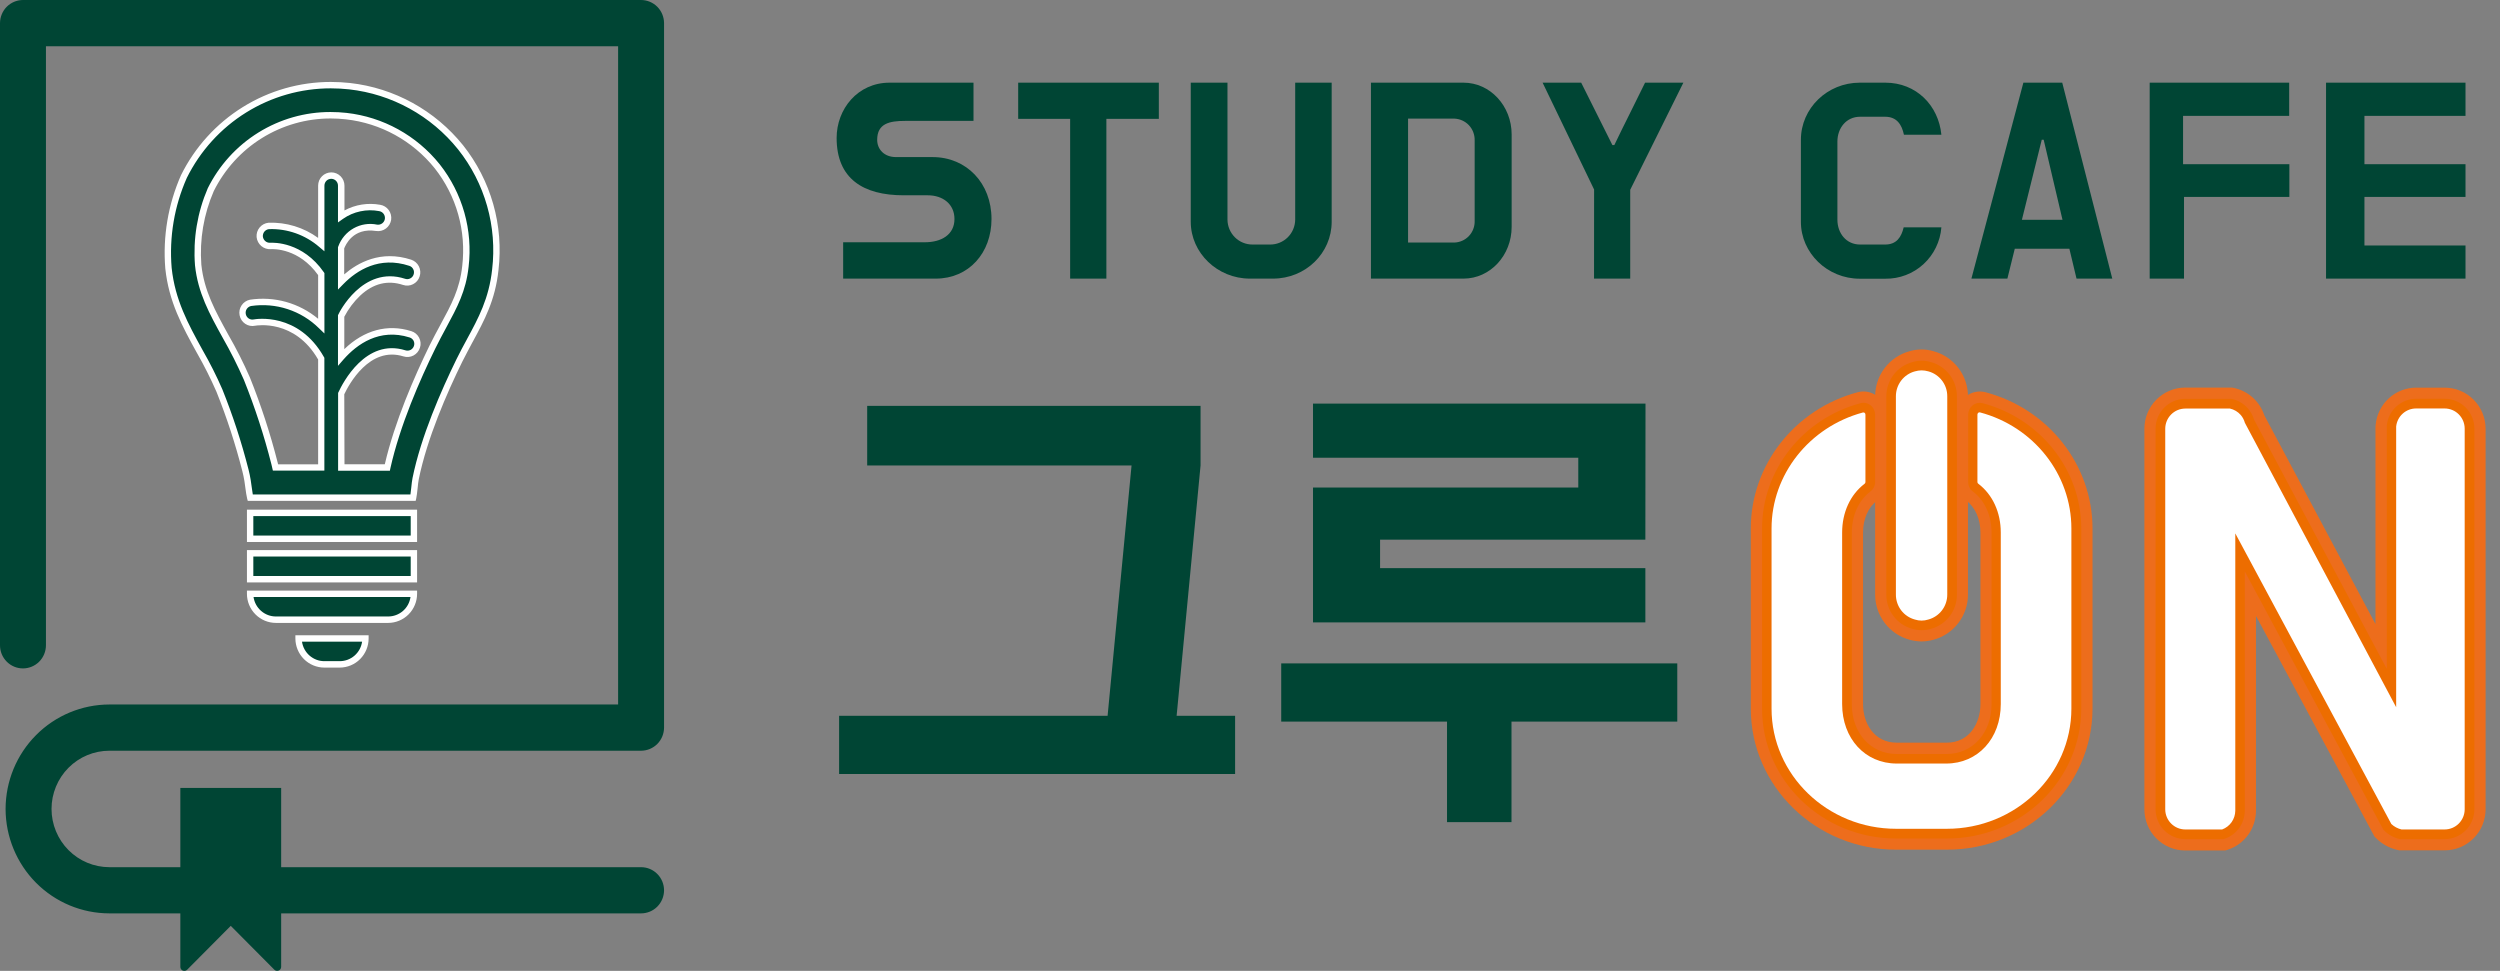
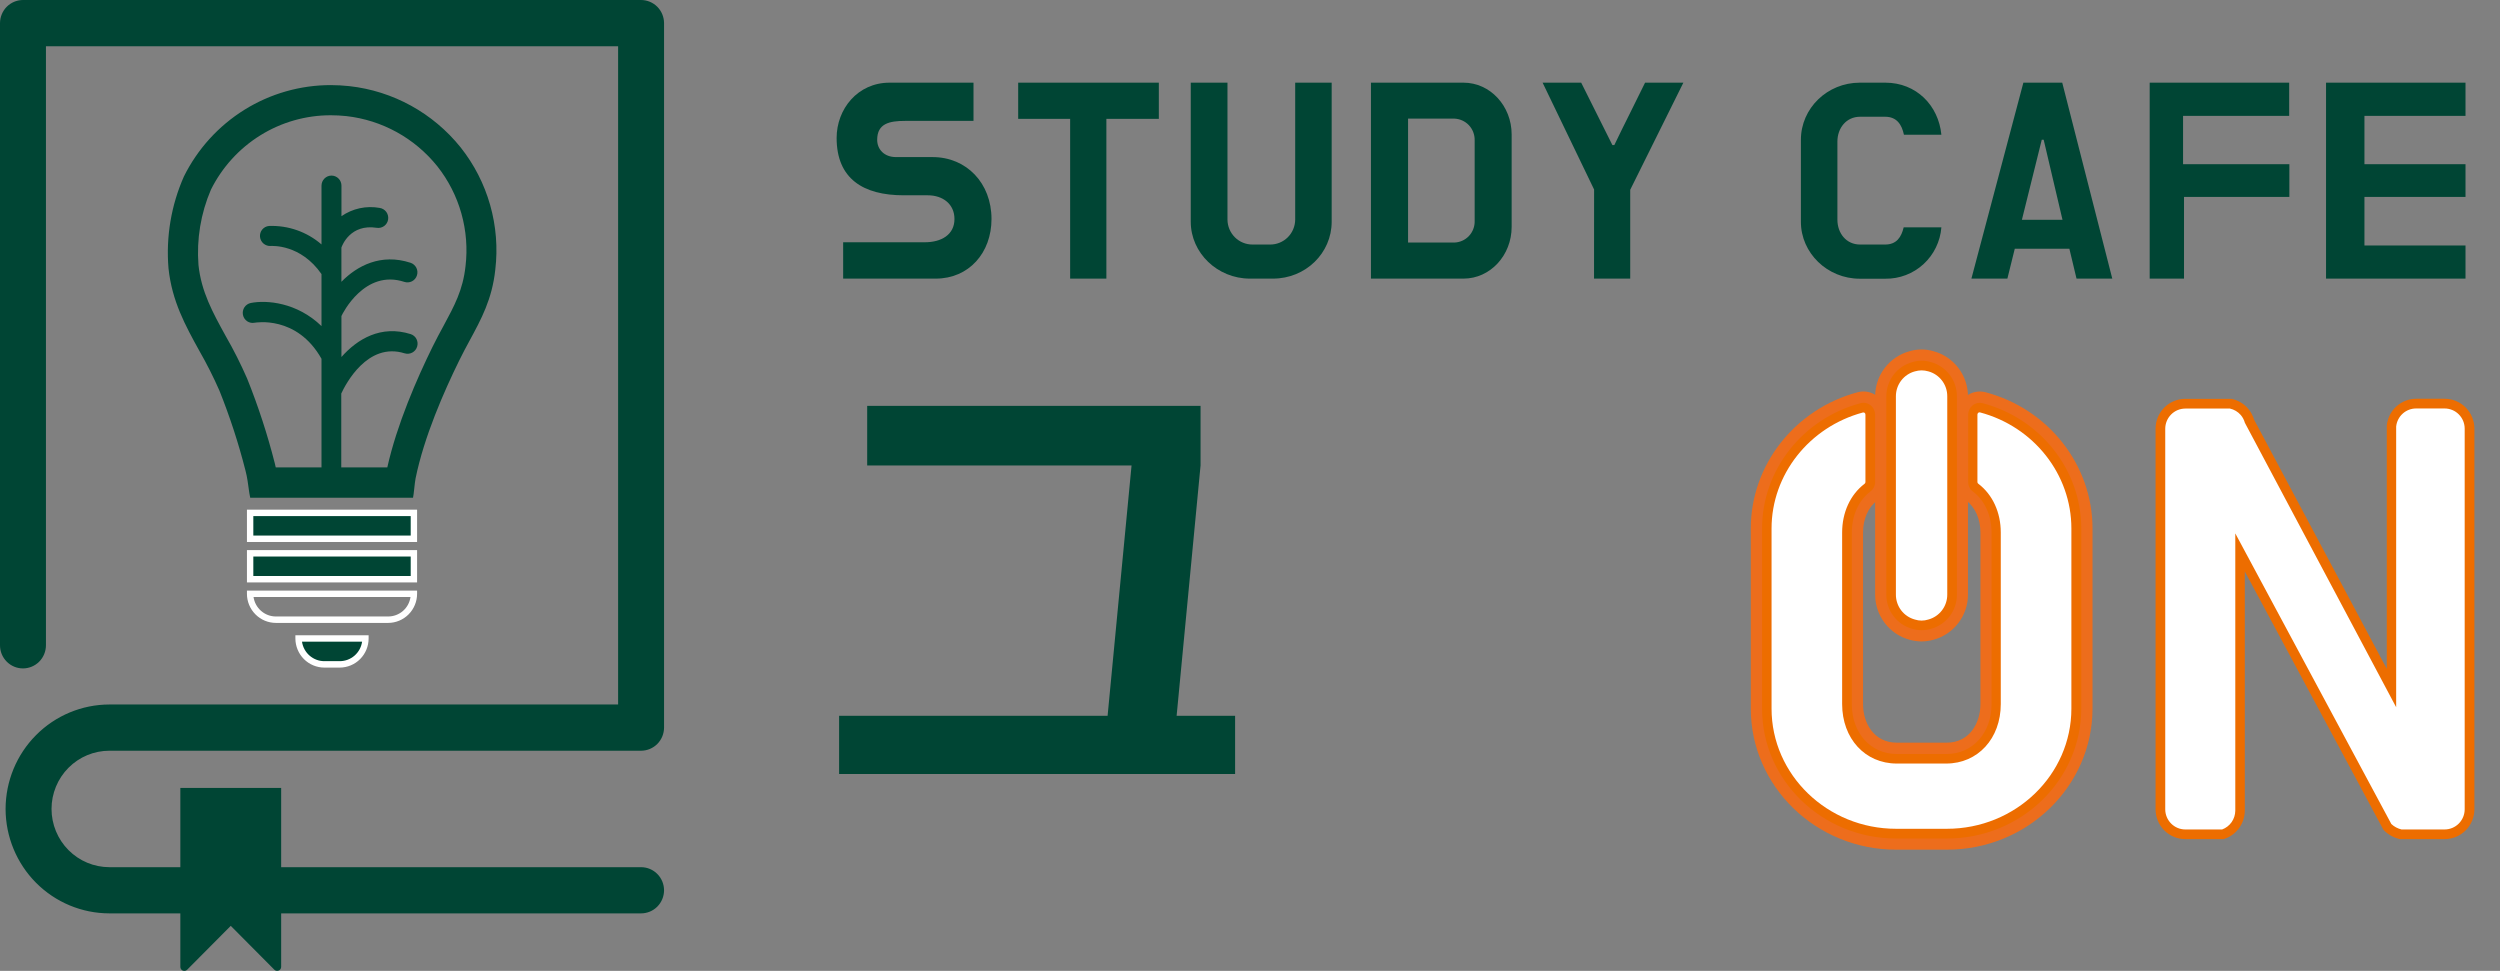
<svg xmlns="http://www.w3.org/2000/svg" width="103" height="40" viewBox="0 0 103 40" fill="none">
  <rect x="0" y="0" width="103" height="40" fill="#808080" stroke="none" />
  <g clip-path="url(#clip0_6268_16669)">
    <path d="M26.412 37.301H4.506C3.46 37.301 2.456 36.883 1.716 36.138C0.976 35.393 0.56 34.383 0.56 33.33C0.56 32.277 0.976 31.267 1.716 30.523C2.456 29.778 3.46 29.36 4.506 29.36H25.795V1.574H1.564V26.587C1.564 26.752 1.499 26.91 1.383 27.026C1.268 27.143 1.111 27.208 0.947 27.208C0.866 27.208 0.786 27.192 0.711 27.161C0.636 27.13 0.567 27.084 0.51 27.027C0.453 26.969 0.407 26.901 0.376 26.825C0.345 26.75 0.329 26.669 0.329 26.587V0.952C0.329 0.871 0.345 0.79 0.376 0.714C0.407 0.639 0.453 0.57 0.51 0.513C0.567 0.455 0.636 0.409 0.711 0.378C0.786 0.347 0.866 0.331 0.947 0.331H26.412C26.493 0.331 26.573 0.347 26.648 0.378C26.723 0.409 26.791 0.455 26.849 0.513C26.906 0.57 26.952 0.639 26.983 0.714C27.014 0.79 27.03 0.871 27.03 0.952V29.978C27.03 30.06 27.014 30.14 26.983 30.216C26.952 30.291 26.906 30.36 26.849 30.418C26.791 30.475 26.723 30.521 26.648 30.552C26.573 30.583 26.493 30.599 26.412 30.599H4.506C3.787 30.6 3.098 30.888 2.589 31.4C2.081 31.912 1.795 32.605 1.794 33.329C1.794 33.688 1.863 34.043 1.999 34.375C2.135 34.707 2.335 35.009 2.587 35.263C2.839 35.517 3.138 35.719 3.467 35.856C3.796 35.994 4.149 36.066 4.506 36.066H26.412C26.493 36.066 26.573 36.082 26.648 36.113C26.723 36.144 26.791 36.19 26.849 36.247C26.906 36.305 26.952 36.373 26.983 36.449C27.014 36.524 27.03 36.605 27.03 36.687C27.028 36.85 26.962 37.007 26.847 37.122C26.731 37.237 26.575 37.301 26.412 37.301Z" fill="#004534" />
    <path d="M26.412 37.631H4.506C3.372 37.63 2.286 37.176 1.484 36.37C0.683 35.563 0.232 34.47 0.23 33.329C0.232 32.188 0.682 31.094 1.484 30.288C2.286 29.481 3.372 29.027 4.506 29.025H25.466V1.905H1.893V26.587C1.892 26.84 1.793 27.081 1.615 27.26C1.438 27.438 1.198 27.538 0.947 27.539C0.696 27.539 0.455 27.439 0.278 27.26C0.1 27.082 0 26.84 0 26.587V0.952C0.001 0.7 0.101 0.458 0.278 0.279C0.456 0.101 0.696 0.001 0.947 0H26.412C26.663 0.001 26.903 0.101 27.081 0.279C27.258 0.458 27.358 0.7 27.359 0.952V29.978C27.358 30.23 27.258 30.472 27.081 30.651C26.903 30.829 26.663 30.929 26.412 30.93H4.506C3.874 30.93 3.268 31.183 2.821 31.633C2.374 32.083 2.123 32.693 2.123 33.329C2.124 33.965 2.375 34.575 2.822 35.024C3.268 35.474 3.874 35.727 4.506 35.728H26.412C26.663 35.728 26.904 35.828 27.081 36.007C27.259 36.185 27.358 36.427 27.359 36.68C27.358 36.932 27.259 37.174 27.081 37.353C26.904 37.531 26.663 37.631 26.412 37.631ZM4.506 29.691C3.547 29.692 2.627 30.076 1.949 30.759C1.27 31.442 0.889 32.367 0.888 33.333C0.889 34.298 1.27 35.224 1.949 35.906C2.627 36.589 3.547 36.973 4.506 36.974H26.412C26.488 36.974 26.562 36.943 26.616 36.889C26.67 36.834 26.701 36.761 26.701 36.684C26.701 36.607 26.67 36.533 26.616 36.479C26.562 36.425 26.488 36.394 26.412 36.394H4.506C3.7 36.393 2.927 36.07 2.357 35.496C1.786 34.922 1.466 34.144 1.465 33.333C1.466 32.521 1.786 31.743 2.357 31.169C2.927 30.596 3.7 30.273 4.506 30.272H26.412C26.488 30.272 26.562 30.241 26.616 30.187C26.67 30.133 26.701 30.059 26.701 29.982V0.952C26.701 0.875 26.67 0.801 26.616 0.747C26.562 0.693 26.488 0.662 26.412 0.662H0.947C0.87 0.662 0.797 0.693 0.743 0.747C0.689 0.801 0.658 0.875 0.658 0.952V26.587C0.658 26.664 0.689 26.738 0.743 26.792C0.797 26.847 0.87 26.877 0.947 26.877C1.023 26.877 1.096 26.846 1.15 26.792C1.204 26.738 1.235 26.664 1.235 26.587V1.243H26.124V29.687L4.506 29.691Z" fill="#004534" />
    <path d="M11.584 39.835V32.462H7.43V39.835C7.43 39.868 7.44 39.9 7.458 39.928C7.476 39.955 7.502 39.976 7.532 39.989C7.562 40.001 7.595 40.004 7.627 39.998C7.659 39.991 7.688 39.975 7.711 39.952L9.507 38.145L11.303 39.952C11.326 39.975 11.356 39.99 11.387 39.996C11.419 40.003 11.452 40 11.482 39.987C11.512 39.975 11.537 39.954 11.556 39.927C11.574 39.9 11.583 39.868 11.584 39.835Z" fill="#004534" />
    <path d="M17.052 21.131H10.305V22.198H17.052V21.131Z" fill="#004534" />
    <path d="M17.184 22.33H10.174V20.998H17.184V22.33ZM10.437 22.065H16.921V21.263H10.437V22.065Z" fill="white" />
    <path d="M17.052 22.796H10.305V23.863H17.052V22.796Z" fill="#004534" />
    <path d="M17.184 23.996H10.174V22.664H17.184V23.996ZM10.437 23.731H16.921V22.929H10.437V23.731Z" fill="white" />
-     <path d="M11.367 25.531H15.992C16.273 25.531 16.543 25.419 16.742 25.218C16.941 25.018 17.052 24.747 17.052 24.464H10.305C10.305 24.605 10.333 24.743 10.386 24.873C10.439 25.002 10.518 25.12 10.616 25.219C10.715 25.318 10.832 25.397 10.96 25.45C11.089 25.504 11.227 25.531 11.367 25.531Z" fill="#004534" />
    <path d="M15.992 25.664H11.367C11.05 25.663 10.747 25.537 10.524 25.312C10.3 25.087 10.174 24.783 10.174 24.465V24.332H17.184V24.465C17.184 24.782 17.058 25.087 16.834 25.312C16.611 25.537 16.308 25.663 15.992 25.664ZM10.446 24.597C10.478 24.82 10.589 25.023 10.758 25.17C10.927 25.318 11.143 25.399 11.367 25.399H15.992C16.216 25.399 16.432 25.318 16.602 25.171C16.771 25.024 16.881 24.82 16.913 24.597H10.446Z" fill="white" />
    <path d="M13.362 27.372H13.996C14.277 27.372 14.547 27.259 14.745 27.059C14.944 26.859 15.056 26.588 15.056 26.305H12.302C12.302 26.588 12.413 26.859 12.612 27.059C12.811 27.259 13.081 27.372 13.362 27.372Z" fill="#004534" />
    <path d="M13.996 27.505H13.362C13.046 27.504 12.743 27.377 12.52 27.153C12.297 26.928 12.171 26.623 12.17 26.306V26.173H15.187V26.306C15.187 26.623 15.061 26.928 14.838 27.153C14.615 27.378 14.312 27.504 13.996 27.505ZM12.442 26.438C12.475 26.661 12.585 26.864 12.754 27.011C12.924 27.159 13.139 27.24 13.363 27.24H13.997C14.221 27.24 14.437 27.159 14.606 27.012C14.775 26.865 14.886 26.661 14.918 26.438H12.442Z" fill="white" />
    <path d="M18.977 6.071C17.84 4.656 16.193 3.749 14.396 3.549C14.141 3.521 13.884 3.507 13.628 3.506C12.371 3.506 11.139 3.858 10.07 4.523C9.002 5.188 8.138 6.14 7.577 7.271C7.052 8.458 6.834 9.758 6.942 11.053C7.084 12.406 7.634 13.406 8.218 14.463C8.52 14.991 8.794 15.534 9.039 16.091C9.469 17.163 9.828 18.263 10.113 19.384L10.162 19.594C10.214 19.822 10.262 20.325 10.309 20.507H17.017C17.051 20.358 17.084 19.897 17.121 19.713C17.471 17.993 18.298 16.116 18.923 14.846C19.064 14.556 19.212 14.284 19.354 14.021C19.825 13.152 20.275 12.33 20.406 11.11C20.512 10.216 20.439 9.311 20.194 8.446C19.949 7.581 19.535 6.774 18.977 6.071ZM19.179 10.968C19.073 11.95 18.719 12.601 18.272 13.428C18.123 13.701 17.971 13.983 17.818 14.294C17.18 15.592 16.352 17.485 15.957 19.257H14.06V16.214C14.238 15.829 15.143 14.078 16.67 14.557C16.774 14.589 16.887 14.579 16.983 14.528C17.08 14.477 17.153 14.389 17.185 14.284C17.218 14.181 17.209 14.068 17.16 13.97C17.111 13.873 17.025 13.8 16.922 13.766C15.697 13.38 14.722 13.968 14.067 14.709V13.018L14.075 13.005C14.112 12.925 15.022 11.076 16.659 11.614C16.71 11.631 16.765 11.637 16.819 11.633C16.872 11.629 16.925 11.614 16.973 11.59C17.021 11.565 17.064 11.531 17.099 11.49C17.134 11.448 17.161 11.401 17.177 11.349C17.194 11.297 17.201 11.243 17.197 11.188C17.193 11.134 17.178 11.081 17.154 11.033C17.129 10.984 17.095 10.941 17.054 10.906C17.013 10.87 16.966 10.843 16.914 10.826C15.693 10.429 14.714 10.948 14.066 11.61V10.21C14.066 10.207 14.066 10.203 14.066 10.2C14.1 10.1 14.44 9.217 15.523 9.386C15.576 9.395 15.631 9.392 15.683 9.379C15.736 9.366 15.785 9.343 15.829 9.311C15.872 9.279 15.909 9.238 15.937 9.192C15.965 9.145 15.983 9.093 15.991 9.04C16.007 8.931 15.98 8.82 15.916 8.732C15.851 8.643 15.754 8.584 15.646 8.567C15.374 8.517 15.095 8.521 14.824 8.579C14.553 8.637 14.296 8.749 14.068 8.907V7.649C14.068 7.594 14.058 7.54 14.037 7.49C14.017 7.44 13.987 7.394 13.948 7.356C13.91 7.317 13.865 7.287 13.815 7.266C13.765 7.245 13.712 7.234 13.658 7.234C13.549 7.234 13.444 7.278 13.367 7.356C13.29 7.433 13.246 7.539 13.246 7.649V10.071C12.646 9.551 11.872 9.28 11.081 9.31C10.973 9.32 10.874 9.372 10.804 9.456C10.735 9.54 10.702 9.648 10.712 9.757C10.723 9.866 10.775 9.966 10.858 10.036C10.941 10.106 11.048 10.142 11.156 10.134C11.206 10.134 12.385 10.052 13.246 11.292V13.435C12.231 12.451 10.972 12.355 10.332 12.483C10.278 12.494 10.228 12.515 10.183 12.546C10.138 12.576 10.1 12.615 10.07 12.66C10.04 12.706 10.019 12.756 10.009 12.81C9.998 12.863 9.999 12.918 10.009 12.972C10.02 13.025 10.04 13.076 10.07 13.121C10.1 13.167 10.139 13.206 10.184 13.236C10.229 13.266 10.279 13.287 10.332 13.297C10.386 13.307 10.44 13.307 10.493 13.296C10.51 13.296 12.226 12.972 13.246 14.782V19.258H11.361L11.323 19.094C11.021 17.904 10.64 16.737 10.183 15.599C9.922 15.001 9.629 14.419 9.304 13.854C8.762 12.87 8.293 12.019 8.177 10.916C8.095 9.856 8.271 8.792 8.69 7.815C9.149 6.893 9.854 6.117 10.727 5.575C11.599 5.033 12.605 4.747 13.63 4.749C13.843 4.749 14.056 4.761 14.268 4.783C15.74 4.948 17.088 5.691 18.018 6.851C18.473 7.426 18.81 8.087 19.009 8.794C19.208 9.502 19.266 10.242 19.179 10.972V10.968Z" fill="#004534" />
-     <path d="M17.125 20.636H10.208L10.181 20.536C10.156 20.437 10.131 20.264 10.106 20.078C10.081 19.893 10.059 19.728 10.033 19.62L9.984 19.41C9.7 18.297 9.344 17.204 8.917 16.138C8.679 15.595 8.413 15.065 8.119 14.55L8.102 14.52C7.513 13.449 6.955 12.439 6.81 11.059C6.703 9.743 6.926 8.421 7.459 7.214C8.031 6.061 8.911 5.091 10.001 4.413C11.09 3.735 12.346 3.376 13.627 3.376C13.891 3.376 14.154 3.391 14.416 3.419C16.247 3.624 17.922 4.547 19.081 5.988C19.649 6.703 20.07 7.526 20.321 8.407C20.571 9.288 20.645 10.21 20.538 11.12C20.406 12.373 19.951 13.206 19.474 14.087L19.463 14.106C19.332 14.361 19.182 14.626 19.044 14.906C18.418 16.181 17.597 18.055 17.254 19.742C17.236 19.824 17.219 19.979 17.204 20.13C17.188 20.281 17.168 20.45 17.15 20.527L17.125 20.636ZM10.417 20.371H16.91C16.921 20.294 16.931 20.197 16.942 20.106C16.959 19.942 16.976 19.788 16.996 19.695C17.346 17.974 18.18 16.083 18.808 14.798C18.948 14.512 19.092 14.245 19.233 13.986L19.242 13.968C19.708 13.11 20.146 12.3 20.276 11.1C20.38 10.223 20.31 9.335 20.069 8.486C19.828 7.637 19.422 6.845 18.874 6.156C17.759 4.767 16.145 3.878 14.382 3.681C14.132 3.654 13.88 3.64 13.627 3.64C12.395 3.639 11.188 3.984 10.14 4.636C9.092 5.288 8.246 6.222 7.696 7.331C7.181 8.494 6.967 9.768 7.072 11.037C7.212 12.36 7.756 13.351 8.332 14.397L8.349 14.428C8.648 14.949 8.919 15.486 9.159 16.037C9.593 17.116 9.954 18.224 10.241 19.352L10.289 19.561C10.317 19.68 10.343 19.865 10.367 20.044C10.384 20.16 10.4 20.279 10.415 20.371H10.417ZM16.063 19.393H13.93V16.189L13.943 16.162C14.117 15.784 15.069 13.919 16.705 14.434C16.776 14.456 16.853 14.449 16.919 14.414C16.984 14.379 17.034 14.32 17.056 14.248C17.067 14.213 17.072 14.176 17.068 14.139C17.065 14.102 17.054 14.067 17.037 14.034C17 13.97 16.942 13.923 16.872 13.902C15.632 13.513 14.71 14.18 14.155 14.808L13.925 15.073V12.985L13.948 12.942C13.948 12.928 14.931 10.912 16.689 11.486C16.724 11.498 16.761 11.503 16.797 11.5C16.834 11.498 16.87 11.488 16.902 11.471C16.936 11.454 16.965 11.431 16.989 11.403C17.013 11.375 17.031 11.342 17.042 11.306C17.054 11.271 17.058 11.235 17.056 11.198C17.053 11.161 17.043 11.125 17.026 11.092C17.009 11.059 16.987 11.03 16.959 11.005C16.931 10.981 16.898 10.963 16.863 10.952C15.628 10.544 14.706 11.134 14.15 11.701L13.925 11.93V10.183L13.935 10.159C14.049 9.84 14.274 9.572 14.568 9.406C14.863 9.24 15.207 9.186 15.537 9.255C15.611 9.266 15.685 9.247 15.745 9.203C15.805 9.159 15.845 9.093 15.857 9.02C15.867 8.946 15.849 8.87 15.805 8.81C15.761 8.75 15.695 8.71 15.621 8.698C15.365 8.649 15.101 8.652 14.845 8.707C14.59 8.761 14.347 8.866 14.133 9.016L13.925 9.164V7.648C13.925 7.612 13.918 7.575 13.904 7.541C13.89 7.507 13.869 7.475 13.843 7.449C13.818 7.423 13.787 7.402 13.753 7.388C13.719 7.374 13.682 7.367 13.646 7.367C13.572 7.367 13.5 7.396 13.448 7.449C13.395 7.502 13.366 7.574 13.366 7.648V10.354L13.15 10.172C12.577 9.676 11.839 9.415 11.084 9.44C11.01 9.447 10.942 9.484 10.894 9.541C10.847 9.598 10.824 9.672 10.83 9.746C10.838 9.82 10.875 9.888 10.932 9.936C10.989 9.984 11.062 10.007 11.136 10.002C11.268 9.994 12.467 9.957 13.342 11.216L13.366 11.251V13.74L13.143 13.525C12.779 13.165 12.337 12.895 11.851 12.736C11.366 12.577 10.851 12.533 10.346 12.607C10.273 12.623 10.209 12.666 10.167 12.728C10.126 12.79 10.112 12.866 10.126 12.94C10.133 12.976 10.148 13.011 10.168 13.042C10.188 13.073 10.215 13.1 10.246 13.121C10.276 13.141 10.31 13.155 10.346 13.162C10.381 13.169 10.418 13.168 10.454 13.161C10.533 13.146 12.295 12.846 13.347 14.712L13.364 14.742V19.39H11.243L11.181 19.125C10.881 17.943 10.503 16.783 10.049 15.651C9.789 15.059 9.498 14.48 9.177 13.919C8.625 12.921 8.152 12.059 8.034 10.932C7.949 9.846 8.13 8.755 8.56 7.756C9.029 6.811 9.751 6.016 10.645 5.461C11.539 4.906 12.568 4.613 13.618 4.615C13.838 4.615 14.057 4.627 14.276 4.651C15.783 4.82 17.163 5.581 18.115 6.768C18.581 7.358 18.926 8.034 19.131 8.758C19.335 9.482 19.395 10.24 19.307 10.988C19.198 11.995 18.838 12.656 18.386 13.494C18.233 13.777 18.084 14.054 17.935 14.357C17.308 15.633 16.478 17.524 16.084 19.291L16.063 19.393ZM14.193 19.128H15.854C16.262 17.365 17.08 15.502 17.695 14.239C17.848 13.931 17.998 13.652 18.152 13.368C18.593 12.555 18.941 11.913 19.044 10.957C19.128 10.244 19.072 9.521 18.877 8.83C18.682 8.139 18.353 7.494 17.909 6.932C17 5.801 15.684 5.076 14.247 4.916C14.04 4.893 13.832 4.881 13.623 4.881C12.623 4.88 11.642 5.16 10.791 5.689C9.94 6.218 9.253 6.976 8.806 7.876C8.393 8.829 8.218 9.869 8.295 10.905C8.408 11.979 8.871 12.819 9.407 13.791C9.735 14.361 10.032 14.949 10.296 15.552C10.756 16.697 11.139 17.872 11.443 19.069L11.457 19.131H13.107V14.812C12.144 13.141 10.576 13.408 10.509 13.42C10.44 13.435 10.368 13.436 10.299 13.422C10.23 13.409 10.164 13.382 10.105 13.342C10.045 13.302 9.993 13.251 9.953 13.191C9.913 13.13 9.886 13.062 9.872 12.991C9.858 12.921 9.858 12.848 9.871 12.778C9.885 12.708 9.913 12.641 9.953 12.581C9.992 12.521 10.043 12.47 10.102 12.43C10.162 12.39 10.228 12.362 10.298 12.348C10.795 12.273 11.302 12.304 11.786 12.439C12.27 12.575 12.72 12.812 13.107 13.134V11.334C12.317 10.227 11.274 10.258 11.157 10.266C11.015 10.275 10.874 10.229 10.765 10.136C10.656 10.043 10.587 9.912 10.572 9.769C10.56 9.625 10.604 9.483 10.696 9.372C10.788 9.261 10.919 9.191 11.061 9.177C11.793 9.15 12.513 9.37 13.107 9.802V7.648C13.107 7.577 13.121 7.506 13.148 7.439C13.175 7.373 13.215 7.313 13.266 7.262C13.316 7.211 13.376 7.171 13.442 7.144C13.508 7.116 13.578 7.102 13.65 7.102C13.794 7.102 13.931 7.16 14.033 7.262C14.135 7.365 14.192 7.504 14.192 7.648V8.67C14.641 8.428 15.159 8.346 15.661 8.437C15.803 8.459 15.93 8.537 16.015 8.654C16.1 8.771 16.136 8.916 16.115 9.059C16.092 9.202 16.015 9.33 15.899 9.416C15.783 9.502 15.639 9.538 15.496 9.517C14.535 9.366 14.23 10.113 14.181 10.235V11.305C14.738 10.825 15.692 10.29 16.943 10.7C17.08 10.746 17.193 10.844 17.258 10.973C17.29 11.037 17.31 11.107 17.315 11.178C17.321 11.25 17.312 11.322 17.289 11.39C17.267 11.459 17.232 11.522 17.186 11.577C17.139 11.632 17.082 11.677 17.018 11.709C16.955 11.742 16.885 11.761 16.814 11.766C16.743 11.771 16.671 11.762 16.604 11.739C15.971 11.531 15.379 11.678 14.843 12.176C14.577 12.429 14.355 12.725 14.185 13.051V14.385C14.999 13.6 15.97 13.335 16.947 13.644C17.084 13.686 17.198 13.781 17.265 13.908C17.299 13.972 17.32 14.041 17.326 14.113C17.333 14.185 17.325 14.257 17.302 14.325C17.259 14.463 17.164 14.578 17.037 14.646C16.909 14.713 16.761 14.727 16.624 14.684C15.224 14.246 14.37 15.85 14.184 16.244L14.193 19.128Z" fill="white" />
    <path d="M45.633 29.49L46.62 19.177H35.728V16.721H49.463V19.177L48.477 29.49H50.886V31.89H34.571V29.49H45.633Z" fill="#004534" />
-     <path d="M69.104 27.331V29.73H62.274V33.872H59.617V29.73H52.786V27.331H69.104ZM67.789 22.234H56.859V23.408H67.789V25.643H54.096V20.085H65.025V18.86H54.096V16.629H67.795L67.789 22.234Z" fill="#004534" />
    <path d="M38.424 6.472C39.818 6.472 40.85 7.544 40.85 9.023C40.85 10.418 39.917 11.479 38.552 11.479H34.738V9.981H38.106C38.774 9.981 39.324 9.677 39.324 9.023C39.324 8.406 38.843 8.046 38.224 8.046H37.231C35.561 8.046 34.469 7.362 34.469 5.684C34.469 4.493 35.335 3.406 36.65 3.406H40.108V4.981H37.288C36.65 4.981 36.14 5.086 36.14 5.76C36.14 6.157 36.434 6.472 36.914 6.472H38.424Z" fill="#004534" />
    <path d="M44.09 4.897H41.949V3.406H47.744V4.897H45.583V11.479H44.09V4.897Z" fill="#004534" />
    <path d="M54.865 9.137C54.865 10.427 53.793 11.479 52.447 11.479H51.495C50.159 11.479 49.059 10.421 49.059 9.137V3.406H50.572V9.051C50.575 9.324 50.685 9.585 50.878 9.777C51.071 9.969 51.332 10.076 51.603 10.075H52.33C52.602 10.076 52.862 9.969 53.056 9.777C53.249 9.585 53.359 9.324 53.362 9.051V3.406H54.865V9.137Z" fill="#004534" />
    <path d="M56.483 3.406H60.297C61.397 3.406 62.28 4.366 62.28 5.541V9.346C62.28 10.521 61.397 11.479 60.297 11.479H56.483V3.406ZM59.921 9.993C60.149 9.986 60.365 9.888 60.522 9.721C60.678 9.554 60.763 9.331 60.756 9.101V5.778C60.761 5.549 60.676 5.327 60.52 5.16C60.364 4.994 60.148 4.896 59.921 4.887H58.012V9.993H59.921Z" fill="#004534" />
    <path d="M65.677 7.808L63.555 3.406H65.145L66.431 5.978H66.51C66.706 5.561 66.923 5.134 67.139 4.697L67.777 3.406H69.355L67.165 7.819V11.479H65.674L65.677 7.808Z" fill="#004534" />
    <path d="M78.432 9.365H79.985C79.94 9.947 79.676 10.49 79.247 10.884C78.818 11.277 78.256 11.491 77.676 11.483H76.623C75.287 11.483 74.197 10.424 74.197 9.14V5.759C74.197 4.459 75.287 3.406 76.623 3.406H77.676C78.953 3.406 79.867 4.345 79.985 5.551H78.442C78.354 5.133 78.148 4.81 77.666 4.81H76.635C76.066 4.81 75.701 5.276 75.701 5.834V9.05C75.701 9.61 76.066 10.075 76.635 10.075H77.666C78.136 10.076 78.335 9.773 78.432 9.365Z" fill="#004534" />
    <path d="M85.258 10.247H83.009L82.704 11.479H81.222L83.363 3.406H84.964L87.026 11.479H85.553L85.258 10.247ZM83.302 9.056H84.975L84.199 5.756H84.121L83.302 9.056Z" fill="#004534" />
    <path d="M89.981 11.479H88.567V3.406H94.314V4.774H89.942V6.765H94.322V8.113H89.981V11.479Z" fill="#004534" />
    <path d="M97.415 10.114H101.579V11.479H95.833V3.406H101.579V4.774H97.415V6.765H101.579V8.113H97.415V10.114Z" fill="#004534" />
    <path d="M79.496 15.109C79.389 15.078 79.279 15.062 79.169 15.06C79.058 15.062 78.948 15.079 78.841 15.109C78.577 15.182 78.343 15.341 78.177 15.56C78.01 15.779 77.92 16.048 77.92 16.324V24.502C77.92 24.778 78.01 25.046 78.177 25.266C78.343 25.485 78.576 25.643 78.841 25.716C78.948 25.747 79.058 25.764 79.169 25.765C79.279 25.764 79.39 25.748 79.496 25.716C79.762 25.645 79.998 25.487 80.165 25.268C80.333 25.048 80.424 24.779 80.425 24.502V16.324C80.424 16.047 80.333 15.778 80.165 15.558C79.997 15.338 79.762 15.181 79.496 15.109Z" fill="white" />
    <path d="M79.168 26.428C79 26.426 78.832 26.402 78.67 26.356C78.265 26.246 77.907 26.005 77.652 25.67C77.397 25.336 77.257 24.926 77.256 24.504V16.325C77.257 15.903 77.396 15.493 77.651 15.158C77.907 14.823 78.264 14.582 78.669 14.472C78.994 14.373 79.341 14.373 79.667 14.472C80.072 14.582 80.429 14.824 80.684 15.158C80.94 15.493 81.079 15.903 81.081 16.325V24.502C81.079 24.924 80.94 25.335 80.684 25.669C80.429 26.004 80.071 26.245 79.666 26.355C79.504 26.401 79.337 26.426 79.168 26.428ZM79.168 15.723C79.115 15.724 79.063 15.733 79.012 15.749C78.886 15.783 78.775 15.858 78.695 15.962C78.615 16.066 78.572 16.193 78.571 16.325V24.502C78.572 24.634 78.615 24.763 78.695 24.867C78.775 24.972 78.887 25.048 79.013 25.082C79.113 25.115 79.22 25.115 79.32 25.082C79.446 25.048 79.558 24.973 79.638 24.869C79.718 24.765 79.762 24.637 79.763 24.505V16.325C79.762 16.193 79.719 16.065 79.638 15.961C79.558 15.857 79.446 15.782 79.32 15.749C79.271 15.733 79.22 15.724 79.168 15.723Z" fill="#ED6D1C" />
    <path d="M81.282 17.083V19.869C81.283 19.913 81.294 19.957 81.315 19.996C81.335 20.036 81.365 20.07 81.4 20.096C81.934 20.503 82.245 21.18 82.245 21.949V29.016C82.245 30.247 81.447 31.266 80.194 31.266H78.144C76.892 31.266 76.093 30.244 76.093 29.016V21.949C76.082 21.596 76.152 21.244 76.298 20.923C76.445 20.601 76.663 20.318 76.936 20.096C76.972 20.07 77.002 20.036 77.022 19.997C77.042 19.957 77.053 19.913 77.054 19.869V17.089C77.054 17.046 77.044 17.003 77.026 16.963C77.007 16.924 76.98 16.89 76.946 16.863C76.912 16.836 76.873 16.817 76.83 16.807C76.788 16.798 76.744 16.799 76.702 16.809C74.453 17.406 72.791 19.4 72.791 21.773V29.195C72.791 32.031 75.186 34.344 78.121 34.344H80.216C83.174 34.344 85.547 32.031 85.547 29.195V21.773C85.547 19.391 83.896 17.406 81.633 16.798C81.591 16.788 81.547 16.788 81.504 16.797C81.462 16.807 81.422 16.826 81.388 16.854C81.355 16.881 81.327 16.916 81.309 16.956C81.29 16.996 81.281 17.039 81.282 17.083Z" fill="white" />
    <path d="M80.215 35.007H78.121C74.82 35.007 72.133 32.399 72.133 29.195V21.772C72.133 19.163 73.942 16.855 76.533 16.161C76.672 16.123 76.818 16.118 76.959 16.147C77.101 16.176 77.233 16.238 77.347 16.327C77.462 16.417 77.555 16.532 77.619 16.663C77.683 16.794 77.717 16.938 77.718 17.084V19.864C77.718 20.011 77.683 20.155 77.618 20.287C77.552 20.418 77.456 20.532 77.339 20.619C76.969 20.902 76.757 21.383 76.757 21.943V29.01C76.757 29.776 77.193 30.598 78.15 30.598H80.201C81.157 30.598 81.594 29.774 81.594 29.01V21.943C81.594 21.387 81.381 20.905 81.01 20.619C80.893 20.532 80.797 20.418 80.732 20.287C80.666 20.156 80.632 20.012 80.631 19.865V17.082C80.632 16.936 80.666 16.792 80.73 16.661C80.794 16.53 80.887 16.416 81.002 16.326C81.114 16.238 81.246 16.177 81.385 16.149C81.525 16.12 81.669 16.124 81.807 16.161C84.401 16.85 86.212 19.158 86.212 21.776V29.198C86.205 32.402 83.518 35.007 80.215 35.007ZM76.401 17.595C74.637 18.274 73.448 19.928 73.448 21.772V29.194C73.448 31.669 75.545 33.682 78.121 33.682H80.215C82.793 33.682 84.89 31.669 84.89 29.194V21.772C84.89 19.919 83.706 18.261 81.94 17.59V19.68C82.252 19.965 82.5 20.315 82.666 20.706C82.832 21.096 82.913 21.518 82.903 21.943V29.01C82.903 30.671 81.739 31.922 80.194 31.922H78.144C76.6 31.922 75.436 30.668 75.436 29.01V21.943C75.426 21.519 75.507 21.099 75.672 20.71C75.838 20.32 76.085 19.971 76.396 19.686L76.401 17.595Z" fill="#ED6D1C" />
    <path d="M100.718 16.629H99.544C99.291 16.629 99.047 16.724 98.859 16.895C98.671 17.067 98.552 17.302 98.526 17.555C98.525 17.592 98.525 17.628 98.526 17.664C98.525 17.7 98.525 17.736 98.526 17.773V28.351L92.679 17.366C92.638 17.22 92.565 17.085 92.467 16.969C92.319 16.796 92.118 16.678 91.896 16.632H90.03C89.758 16.632 89.498 16.741 89.306 16.934C89.114 17.128 89.007 17.39 89.007 17.663V33.342C89.007 33.615 89.114 33.877 89.306 34.07C89.498 34.263 89.758 34.371 90.03 34.371H91.583C91.786 34.304 91.963 34.175 92.089 34.002C92.216 33.828 92.285 33.62 92.288 33.405V22.759L98.054 33.494L98.361 34.064C98.513 34.218 98.707 34.324 98.917 34.371H100.716C100.851 34.371 100.984 34.345 101.108 34.293C101.233 34.242 101.346 34.166 101.441 34.07C101.536 33.974 101.611 33.861 101.663 33.736C101.714 33.611 101.741 33.477 101.741 33.342V17.66C101.741 17.387 101.633 17.125 101.441 16.931C101.249 16.738 100.989 16.629 100.718 16.629Z" fill="white" />
-     <path d="M100.718 35.034H98.848L98.778 35.018C98.443 34.945 98.137 34.776 97.895 34.532L97.828 34.465L92.946 25.375V33.406C92.944 33.761 92.832 34.108 92.624 34.395C92.416 34.682 92.123 34.897 91.787 35.007L91.687 35.04H90.03C89.584 35.04 89.157 34.861 88.842 34.544C88.527 34.227 88.35 33.797 88.349 33.349V17.661C88.35 17.212 88.527 16.782 88.842 16.465C89.157 16.148 89.584 15.969 90.03 15.968H91.962L92.027 15.981C92.317 16.041 92.586 16.177 92.807 16.374C93.029 16.572 93.195 16.825 93.288 17.108L97.869 25.71V17.802C97.869 17.756 97.869 17.71 97.869 17.663C97.869 17.617 97.869 17.544 97.878 17.486C97.921 17.07 98.116 16.684 98.425 16.404C98.734 16.124 99.135 15.97 99.551 15.971H100.724C101.17 15.972 101.598 16.15 101.913 16.467C102.229 16.785 102.406 17.215 102.407 17.663V33.342C102.406 33.565 102.362 33.785 102.277 33.991C102.192 34.196 102.067 34.383 101.91 34.54C101.754 34.697 101.568 34.822 101.363 34.906C101.158 34.991 100.939 35.034 100.718 35.034ZM99.008 33.71H100.718C100.815 33.71 100.908 33.672 100.977 33.603C101.046 33.534 101.084 33.44 101.085 33.342V17.661C101.085 17.563 101.046 17.469 100.977 17.4C100.909 17.331 100.815 17.292 100.718 17.292H99.545C99.454 17.291 99.367 17.325 99.299 17.386C99.232 17.447 99.19 17.531 99.18 17.621C99.18 17.634 99.18 17.648 99.18 17.661C99.18 17.674 99.18 17.686 99.18 17.699V17.769V30.984L92.061 17.617L92.041 17.547C92.027 17.495 92.001 17.446 91.966 17.405C91.924 17.356 91.87 17.319 91.81 17.297H90.03C89.933 17.297 89.84 17.336 89.771 17.405C89.703 17.475 89.664 17.569 89.664 17.666V33.342C89.665 33.44 89.703 33.533 89.772 33.602C89.84 33.671 89.933 33.71 90.03 33.71H91.451C91.504 33.678 91.549 33.632 91.581 33.578C91.612 33.523 91.629 33.461 91.631 33.398V20.144L98.884 33.643C98.921 33.671 98.962 33.694 99.005 33.71H99.008Z" fill="#ED6D1C" />
    <path d="M79.496 15.109C79.389 15.078 79.279 15.062 79.169 15.06C79.058 15.062 78.948 15.079 78.841 15.109C78.577 15.182 78.343 15.341 78.177 15.56C78.01 15.779 77.92 16.048 77.92 16.324V24.502C77.92 24.778 78.01 25.046 78.177 25.266C78.343 25.485 78.576 25.643 78.841 25.716C78.948 25.747 79.058 25.764 79.169 25.765C79.279 25.764 79.39 25.748 79.496 25.716C79.762 25.645 79.998 25.487 80.165 25.268C80.333 25.048 80.424 24.779 80.425 24.502V16.324C80.424 16.047 80.333 15.778 80.165 15.558C79.997 15.338 79.762 15.181 79.496 15.109Z" fill="white" />
    <path d="M79.168 25.964C79.04 25.963 78.913 25.944 78.79 25.909C78.482 25.826 78.21 25.643 78.016 25.389C77.821 25.134 77.716 24.823 77.716 24.502V16.324C77.718 16.003 77.824 15.692 78.018 15.437C78.213 15.183 78.485 15 78.793 14.917C79.04 14.842 79.304 14.842 79.551 14.917C79.859 15.001 80.13 15.184 80.324 15.438C80.519 15.692 80.624 16.004 80.626 16.324V24.502C80.626 24.823 80.52 25.135 80.326 25.389C80.132 25.643 79.859 25.826 79.551 25.909C79.427 25.945 79.298 25.964 79.168 25.964ZM79.168 15.259C79.075 15.261 78.982 15.275 78.892 15.301C78.668 15.361 78.47 15.494 78.329 15.679C78.188 15.864 78.111 16.091 78.111 16.324V24.502C78.111 24.735 78.188 24.962 78.329 25.147C78.471 25.332 78.669 25.465 78.894 25.525C79.073 25.583 79.265 25.583 79.445 25.525C79.669 25.465 79.867 25.332 80.009 25.147C80.15 24.962 80.227 24.735 80.227 24.502V16.324C80.228 16.092 80.152 15.865 80.011 15.68C79.871 15.495 79.674 15.362 79.451 15.301C79.359 15.274 79.264 15.26 79.168 15.259Z" fill="#ED6D00" />
    <path d="M81.282 17.083V19.869C81.283 19.913 81.294 19.957 81.315 19.996C81.335 20.036 81.365 20.07 81.4 20.096C81.934 20.503 82.245 21.18 82.245 21.949V29.016C82.245 30.247 81.447 31.266 80.194 31.266H78.144C76.892 31.266 76.093 30.244 76.093 29.016V21.949C76.082 21.596 76.152 21.244 76.298 20.923C76.445 20.601 76.663 20.318 76.936 20.096C76.972 20.07 77.002 20.036 77.022 19.997C77.042 19.957 77.053 19.913 77.054 19.869V17.089C77.054 17.046 77.044 17.003 77.026 16.963C77.007 16.924 76.98 16.89 76.946 16.863C76.912 16.836 76.873 16.817 76.83 16.807C76.788 16.798 76.744 16.799 76.702 16.809C74.453 17.406 72.791 19.4 72.791 21.773V29.195C72.791 32.031 75.186 34.344 78.121 34.344H80.216C83.174 34.344 85.547 32.031 85.547 29.195V21.773C85.547 19.391 83.896 17.406 81.633 16.798C81.591 16.788 81.547 16.788 81.504 16.797C81.462 16.807 81.422 16.826 81.388 16.854C81.355 16.881 81.327 16.916 81.309 16.956C81.29 16.996 81.281 17.039 81.282 17.083Z" fill="white" />
    <path d="M80.215 34.547H78.121C75.074 34.547 72.597 32.147 72.597 29.198V21.773C72.597 19.373 74.266 17.25 76.655 16.611C76.725 16.592 76.798 16.59 76.869 16.605C76.94 16.619 77.007 16.65 77.064 16.695C77.123 16.741 77.171 16.799 77.204 16.867C77.237 16.934 77.254 17.009 77.255 17.084V19.863C77.254 19.938 77.237 20.012 77.203 20.08C77.169 20.147 77.119 20.205 77.059 20.249C76.57 20.627 76.295 21.243 76.295 21.943V29.011C76.295 30.202 77.073 31.065 78.148 31.065H80.198C81.272 31.065 82.052 30.2 82.052 29.011V21.943C82.052 21.241 81.773 20.62 81.286 20.253C81.226 20.209 81.176 20.151 81.142 20.084C81.108 20.017 81.09 19.943 81.089 19.868V17.082C81.089 17.007 81.107 16.934 81.14 16.866C81.173 16.799 81.221 16.741 81.279 16.695C81.337 16.65 81.403 16.62 81.474 16.605C81.544 16.591 81.617 16.593 81.687 16.611C84.078 17.247 85.749 19.371 85.749 21.773V29.195C85.745 32.147 83.266 34.547 80.215 34.547ZM76.772 16.994C76.766 16.992 76.76 16.992 76.754 16.994C74.536 17.591 72.988 19.557 72.988 21.773V29.195C72.988 31.925 75.291 34.146 78.118 34.146H80.212C83.043 34.146 85.341 31.925 85.341 29.195V21.773C85.341 19.545 83.792 17.579 81.574 16.99C81.563 16.987 81.55 16.987 81.539 16.989C81.527 16.992 81.516 16.997 81.507 17.004C81.496 17.013 81.487 17.024 81.48 17.037C81.474 17.05 81.471 17.064 81.47 17.078V19.864C81.471 19.878 81.475 19.892 81.482 19.904C81.49 19.916 81.499 19.926 81.511 19.933C82.096 20.38 82.432 21.112 82.432 21.939V29.007C82.432 30.427 81.486 31.458 80.184 31.458H78.144C76.841 31.458 75.896 30.427 75.896 29.007V21.939C75.896 21.114 76.231 20.382 76.817 19.934C76.828 19.926 76.838 19.916 76.844 19.904C76.851 19.892 76.855 19.878 76.856 19.864V17.085C76.857 17.07 76.854 17.056 76.848 17.042C76.841 17.029 76.832 17.017 76.821 17.008C76.807 16.998 76.79 16.993 76.772 16.994Z" fill="#ED6D00" />
    <path d="M100.718 16.629H99.544C99.291 16.629 99.047 16.724 98.859 16.895C98.671 17.067 98.552 17.302 98.526 17.555C98.525 17.592 98.525 17.628 98.526 17.664C98.525 17.7 98.525 17.736 98.526 17.773V28.351L92.679 17.366C92.638 17.22 92.565 17.085 92.467 16.969C92.319 16.796 92.118 16.678 91.896 16.632H90.03C89.758 16.632 89.498 16.741 89.306 16.934C89.114 17.128 89.007 17.39 89.007 17.663V33.342C89.007 33.615 89.114 33.877 89.306 34.07C89.498 34.263 89.758 34.371 90.03 34.371H91.583C91.786 34.304 91.963 34.175 92.089 34.002C92.216 33.828 92.285 33.62 92.288 33.405V22.759L98.054 33.494L98.361 34.064C98.513 34.218 98.707 34.324 98.917 34.371H100.716C100.851 34.371 100.984 34.345 101.108 34.293C101.233 34.242 101.346 34.166 101.441 34.07C101.536 33.974 101.611 33.861 101.663 33.736C101.714 33.611 101.741 33.477 101.741 33.342V17.66C101.741 17.387 101.633 17.125 101.441 16.931C101.249 16.738 100.989 16.629 100.718 16.629Z" fill="white" />
    <path d="M100.718 34.571H98.876C98.627 34.516 98.399 34.391 98.219 34.21L98.199 34.19L92.486 23.545V33.406C92.483 33.663 92.4 33.913 92.249 34.12C92.098 34.327 91.886 34.482 91.644 34.562L91.615 34.571H90.03C89.706 34.571 89.396 34.441 89.167 34.211C88.938 33.981 88.81 33.668 88.809 33.343V17.661C88.81 17.335 88.938 17.023 89.167 16.793C89.396 16.562 89.706 16.433 90.03 16.432H91.936C92.2 16.486 92.439 16.626 92.617 16.829C92.732 16.962 92.817 17.12 92.867 17.289L98.335 27.557V17.779C98.332 17.74 98.332 17.701 98.335 17.661C98.335 17.618 98.335 17.574 98.335 17.529C98.366 17.227 98.507 16.947 98.732 16.744C98.956 16.541 99.248 16.428 99.55 16.429H100.723C101.047 16.43 101.358 16.559 101.587 16.79C101.816 17.02 101.945 17.333 101.945 17.659V33.343C101.945 33.505 101.913 33.665 101.851 33.814C101.789 33.963 101.698 34.099 101.584 34.213C101.47 34.327 101.335 34.417 101.186 34.479C101.038 34.54 100.878 34.572 100.718 34.571ZM98.941 34.174H100.718C100.937 34.174 101.147 34.086 101.302 33.931C101.457 33.775 101.545 33.563 101.545 33.343V17.661C101.545 17.441 101.458 17.229 101.303 17.073C101.148 16.916 100.937 16.829 100.718 16.829H99.544C99.34 16.828 99.143 16.904 98.991 17.041C98.839 17.179 98.743 17.368 98.722 17.573C98.722 17.602 98.722 17.631 98.722 17.661C98.722 17.692 98.722 17.72 98.722 17.749V29.138L92.488 17.418C92.456 17.3 92.398 17.19 92.319 17.098C92.202 16.964 92.047 16.872 91.875 16.833H90.034C89.815 16.833 89.605 16.921 89.45 17.077C89.295 17.233 89.208 17.445 89.208 17.665V33.343C89.208 33.563 89.295 33.774 89.45 33.93C89.605 34.086 89.815 34.174 90.034 34.174H91.552C91.709 34.116 91.845 34.011 91.942 33.874C92.039 33.736 92.091 33.572 92.094 33.404V21.976L98.523 33.949C98.64 34.059 98.784 34.136 98.941 34.174Z" fill="#ED6D00" />
  </g>
  <defs>
    <clipPath id="clip0_6268_16669">
      <rect width="102.4" height="40" fill="white" />
    </clipPath>
  </defs>
</svg>